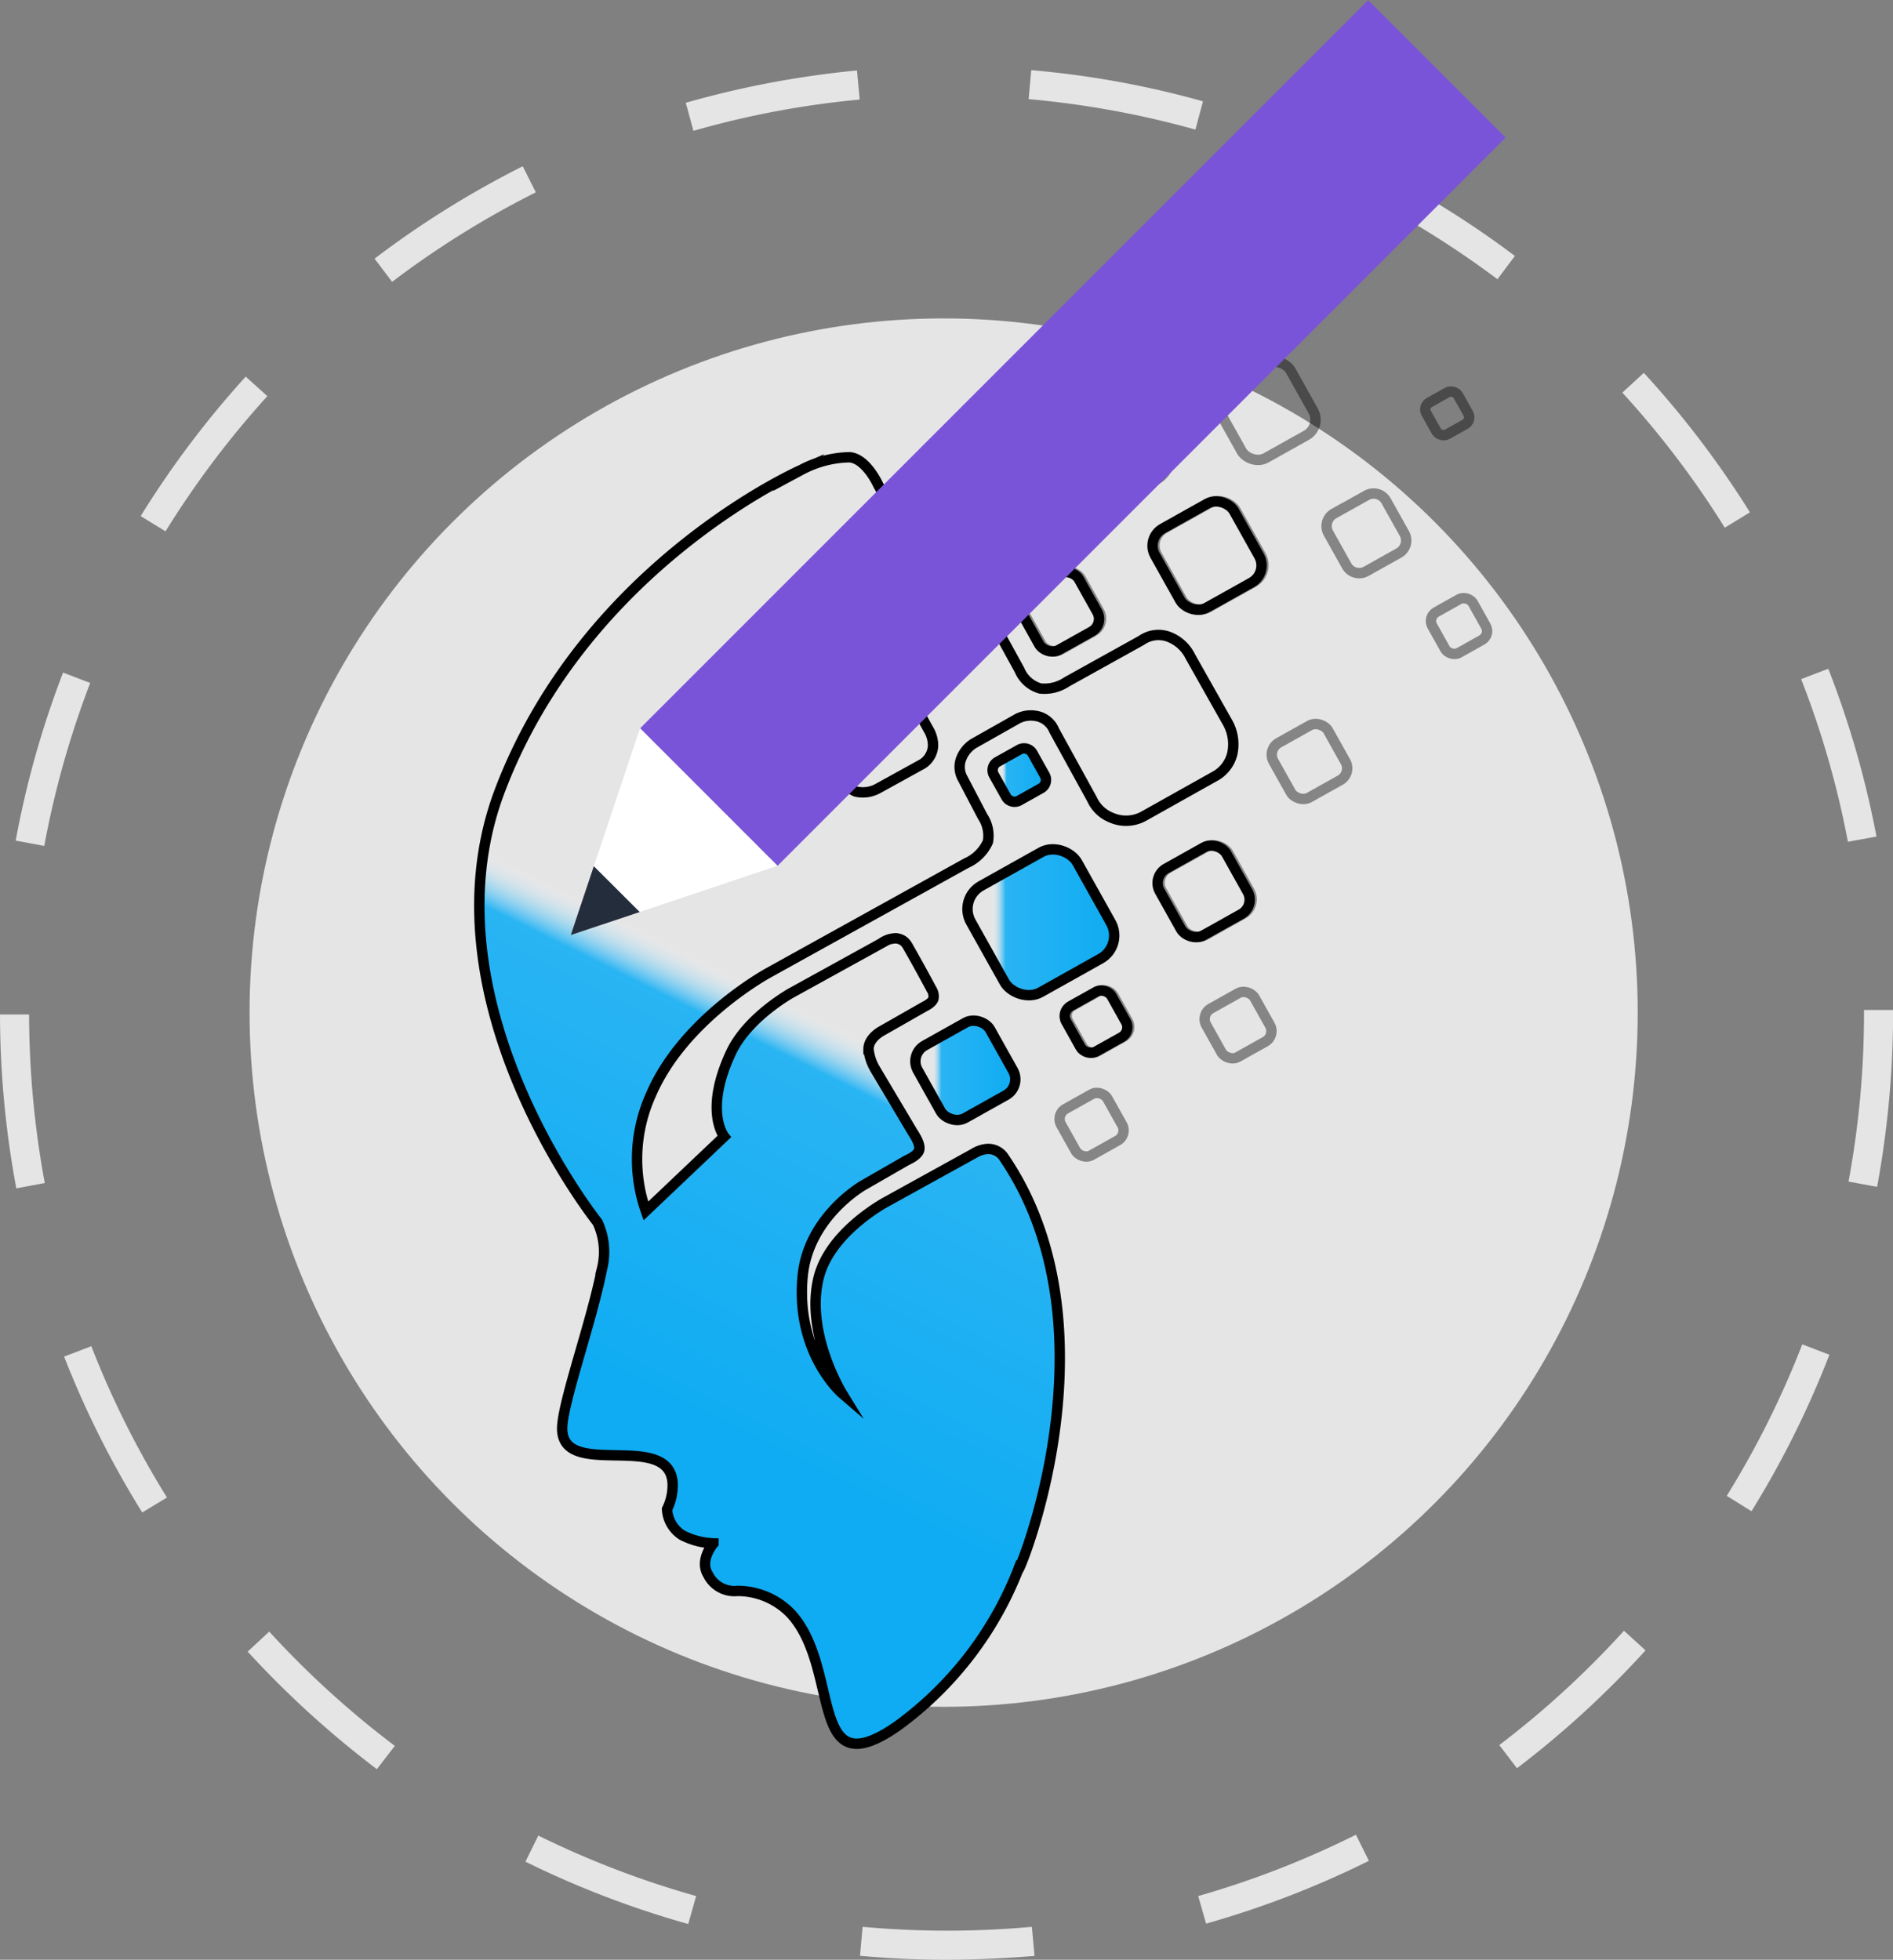
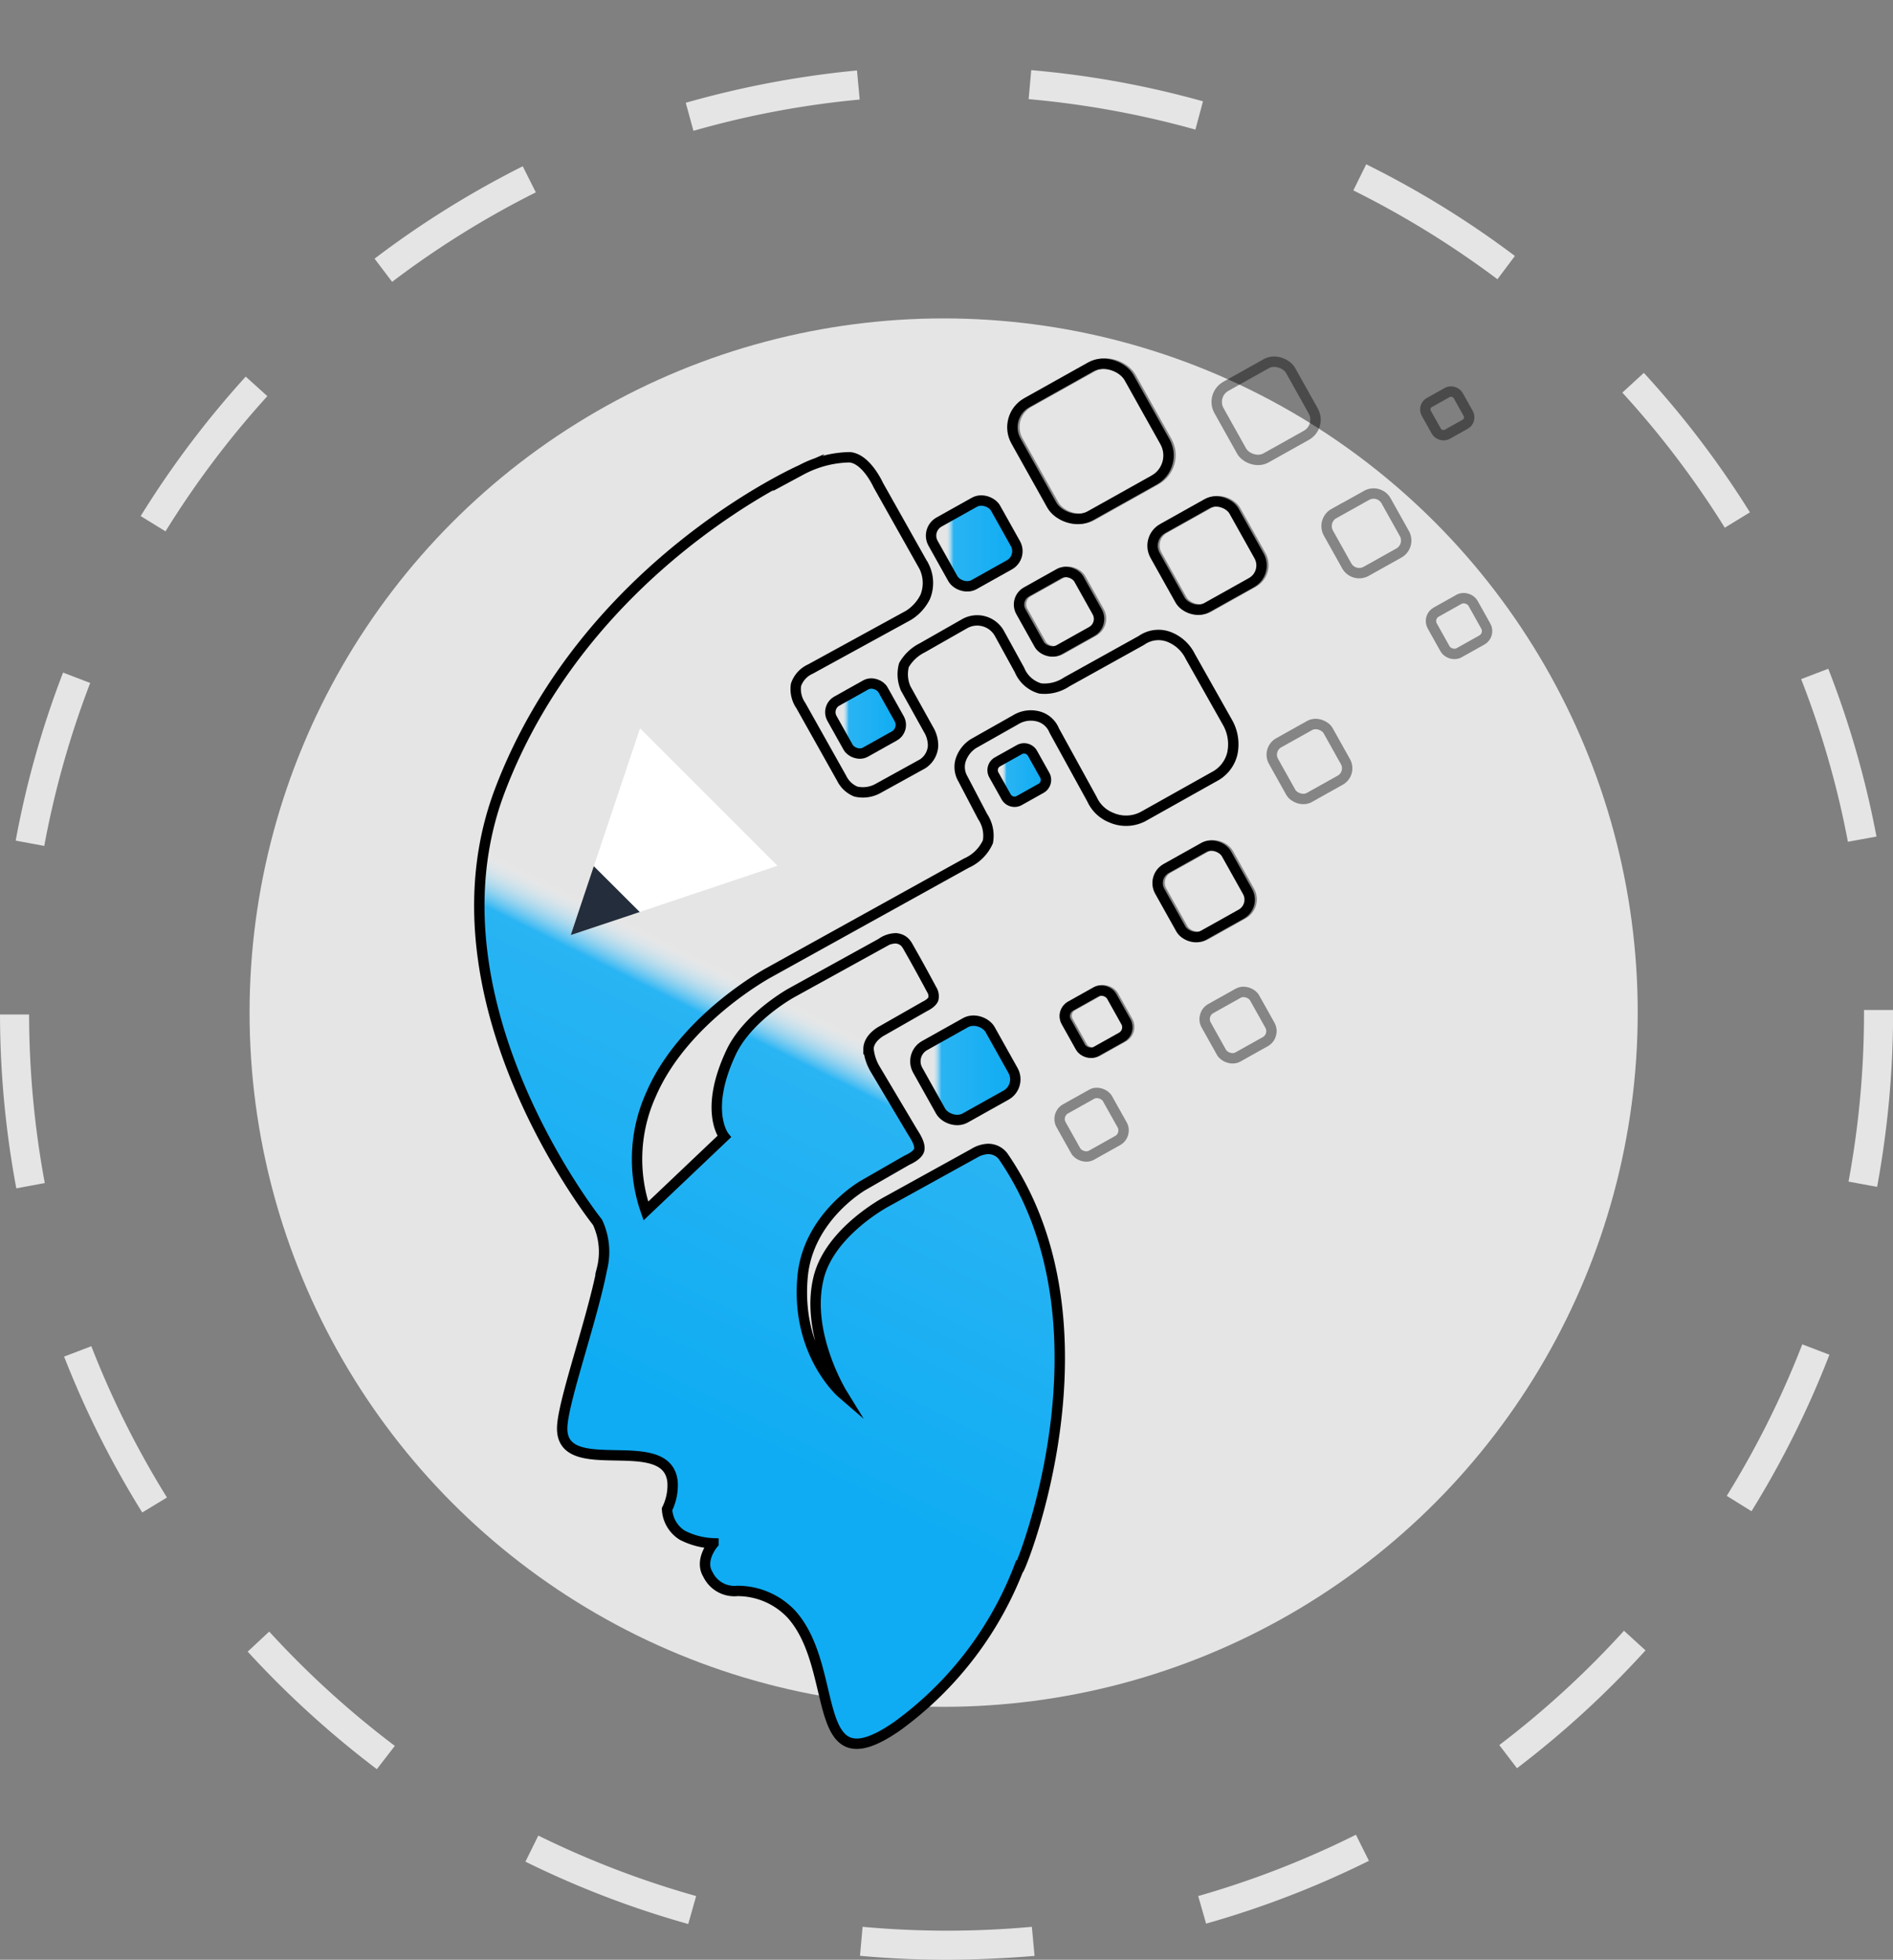
<svg xmlns="http://www.w3.org/2000/svg" xmlns:xlink="http://www.w3.org/1999/xlink" viewBox="0 0 182.19 188.58">
  <rect x="0" y="0" width="182.19" height="188.58" fill="#808080" stroke="none" />
  <defs>
    <style>.cls-1{fill:#e6e5e5;}.cls-2,.cls-3,.cls-4,.cls-5,.cls-6,.cls-7,.cls-9{stroke:#000;stroke-miterlimit:10;}.cls-2{fill-rule:evenodd;fill:url(#Névtelen_színátmenet_14);}.cls-3{fill:url(#Névtelen_színátmenet_14-2);}.cls-4{fill:url(#Névtelen_színátmenet_14-3);}.cls-5{fill:url(#Névtelen_színátmenet_14-4);}.cls-6{fill:url(#Névtelen_színátmenet_14-5);}.cls-7{fill:url(#Névtelen_színátmenet_14-6);}.cls-8{opacity:0.42;}.cls-9{fill:none;}.cls-10{fill:#7a54d8;}.cls-11{fill:#fff;}.cls-12{fill:#242d3c;}</style>
    <linearGradient id="Névtelen_színátmenet_14" x1="83.9" y1="91.5" x2="62.24" y2="135.24" gradientUnits="userSpaceOnUse">
      <stop offset="0" stop-color="#fff" stop-opacity="0" />
      <stop offset="0.16" stop-color="#f6f6f6" stop-opacity="0" />
      <stop offset="0.26" stop-color="#29b4f3" />
      <stop offset="1" stop-color="#0facf3" />
    </linearGradient>
    <linearGradient id="Névtelen_színátmenet_14-2" x1="79.92" y1="69.14" x2="86.7" y2="69.14" gradientTransform="translate(44.39 -31.88) rotate(29.24)" xlink:href="#Névtelen_színátmenet_14" />
    <linearGradient id="Névtelen_színátmenet_14-3" x1="89.62" y1="52.29" x2="97.93" y2="52.29" gradientTransform="translate(37.47 -39.13) rotate(29.23)" xlink:href="#Névtelen_színátmenet_14" />
    <linearGradient id="Névtelen_színátmenet_14-4" x1="95.54" y1="74.57" x2="100.66" y2="74.57" gradientTransform="translate(48.93 -38.42) rotate(29.24)" xlink:href="#Névtelen_színátmenet_14" />
    <linearGradient id="Névtelen_színátmenet_14-5" x1="88.1" y1="103" x2="97.72" y2="103" gradientTransform="translate(62.12 -32.25) rotate(29.23)" xlink:href="#Névtelen_színátmenet_14" />
    <linearGradient id="Névtelen_színátmenet_14-6" x1="93.11" y1="88.75" x2="107.24" y2="88.75" gradientTransform="translate(56.09 -37.62) rotate(29.23)" xlink:href="#Névtelen_színátmenet_14" />
  </defs>
  <g id="Réteg_2" data-name="Réteg 2">
    <g id="Layer_1" data-name="Layer 1">
      <circle class="cls-1" cx="90.82" cy="97.44" r="66.8" />
      <g id="Face_Pixel_1" data-name="Face Pixel 1">
        <path class="cls-2" d="M76.16,155.32a7.12,7.12,0,0,0-5.2-2.23,2.82,2.82,0,0,1-2.82-1.58c-.87-1.4.53-3,.53-3a7.1,7.1,0,0,1-3-.78,3.13,3.13,0,0,1-1.47-2.51,5.16,5.16,0,0,0,.53-2.61c-.48-5-10.83-.09-10.62-5.3.1-2.54,2.85-10.23,3.82-15.18a6.73,6.73,0,0,0-.42-4.51s-17.06-21.35-9.4-41.55c8.26-21.75,29-30.85,29-30.85A10.24,10.24,0,0,1,81.77,44c1.62.13,2.76,2.68,2.76,2.68l4.4,7.82a3.57,3.57,0,0,1,.12,2.93,4.38,4.38,0,0,1-1.61,1.78L78,64.38a2.57,2.57,0,0,0-1.39,1.52,2.8,2.8,0,0,0,.47,2l3.93,7a2.61,2.61,0,0,0,1.36,1.27,3,3,0,0,0,2.08-.27L88.8,73.5a2.21,2.21,0,0,0,1-1.72,3,3,0,0,0-.44-1.59l-2.19-3.94A3.39,3.39,0,0,1,87,64a4.17,4.17,0,0,1,1.76-1.66L92.87,60a2.45,2.45,0,0,1,3.31.94l1.94,3.53a3.06,3.06,0,0,0,2,1.78,3.82,3.82,0,0,0,2.54-.63l7.2-4a2.84,2.84,0,0,1,2.8-.27,3.81,3.81,0,0,1,1.9,1.82l3.61,6.4a4.25,4.25,0,0,1,.42,3,3.4,3.4,0,0,1-1.72,2.16L110,78.58a3.53,3.53,0,0,1-3.06.09,3.4,3.4,0,0,1-1.84-1.76l-3.64-6.62a2.28,2.28,0,0,0-1.71-1.39,2.79,2.79,0,0,0-2,.36l-4.07,2.3a3,3,0,0,0-1.21,1.55,2.25,2.25,0,0,0,.2,1.83l1.9,3.63A3.32,3.32,0,0,1,95.08,81,4.07,4.07,0,0,1,93,83.06L74,93.59S65.81,98,62.66,105.31a15.09,15.09,0,0,0-.5,11.22l7.54-7.16s-2-2.47.68-8.14c1.63-3.41,5.81-5.7,5.81-5.7l8.63-4.76a2.45,2.45,0,0,1,1.43-.48c.89.11,1.07.71,1.33,1.14,1,1.75,2.08,3.78,2.08,3.78a1.21,1.21,0,0,1,.17.92c-.16.41-.82.71-.82.71l-4.12,2.35s-1.3.66-1.3,1.76a4.72,4.72,0,0,0,.64,1.93l3.57,6c.26.42.79,1.2.67,1.76s-1.18,1-1.18,1l-4.21,2.42s-5.28,3-5.83,8.74c-.7,7.4,3.77,11.25,3.77,11.25s-3.57-5.81-2.22-11.14c1.12-4.43,6.53-7.28,6.53-7.28l8.4-4.64a2.82,2.82,0,0,1,1.31-.43,1.81,1.81,0,0,1,1.5.7c12.31,17.85-.35,44.34,1.73,39.06A33.87,33.87,0,0,1,86.35,166.1c-8.64,6-5.39-5.46-10.19-10.78Z" />
        <rect class="cls-3" x="80.49" y="66.33" width="5.63" height="5.63" rx="1.22" transform="translate(-23.16 49.5) rotate(-29.24)" />
        <rect class="cls-4" x="90.32" y="48.84" width="6.9" height="6.9" rx="1.5" transform="translate(-13.6 52.45) rotate(-29.23)" />
        <path class="cls-5" d="M96.89,72.45H99.3a.93.93,0,0,1,.93.93v2.41a.93.93,0,0,1-.93.93H96.9a.93.93,0,0,1-.93-.93V73.37A.92.92,0,0,1,96.89,72.45Z" transform="translate(-23.93 57.42) rotate(-29.24)" />
        <rect class="cls-6" x="88.91" y="99" width="7.99" height="7.99" rx="1.74" transform="translate(-38.46 58.48) rotate(-29.23)" />
-         <rect class="cls-7" x="94.31" y="82.88" width="11.73" height="11.73" rx="2.55" transform="translate(-30.58 60.22) rotate(-29.23)" />
      </g>
      <g id="Pixel_2" data-name="Pixel 2" class="cls-8">
        <rect class="cls-9" x="98.9" y="36.21" width="12.48" height="12.48" rx="2.71" transform="translate(-7.34 56.74) rotate(-29.23)" />
        <rect class="cls-9" x="112" y="49.08" width="8.71" height="8.71" rx="1.89" transform="translate(-11.28 63.62) rotate(-29.23)" />
        <rect class="cls-9" x="98.92" y="55.64" width="6.4" height="6.39" rx="1.39" transform="translate(-15.73 57.36) rotate(-29.23)" />
        <rect class="cls-9" x="103.16" y="95.78" width="5.01" height="5.01" rx="1.09" transform="translate(-34.54 64.13) rotate(-29.24)" />
        <rect class="cls-9" x="112.35" y="82.06" width="7.36" height="7.36" rx="1.6" transform="translate(-27.09 67.58) rotate(-29.23)" />
      </g>
      <g id="Pixel_3" data-name="Pixel 3" class="cls-8">
        <rect class="cls-9" x="137.54" y="38.04" width="3.51" height="3.51" rx="0.76" transform="translate(-1.7 73.07) rotate(-29.23)" />
        <rect class="cls-9" x="116.49" y="95.97" width="5.34" height="5.34" rx="1.16" transform="translate(-33 70.75) rotate(-29.23)" />
        <rect class="cls-9" x="102.5" y="105.67" width="5.12" height="5.11" rx="1.11" transform="translate(-39.48 65.11) rotate(-29.24)" />
        <rect class="cls-9" x="117.91" y="35.58" width="7.9" height="7.9" rx="1.72" transform="translate(-3.79 64.54) rotate(-29.23)" />
        <path class="cls-9" d="M129.71,48.14h3.6a1.38,1.38,0,0,1,1.38,1.38v3.6a1.38,1.38,0,0,1-1.38,1.38h-3.6a1.38,1.38,0,0,1-1.38-1.38v-3.6a1.39,1.39,0,0,1,1.39-1.39Z" transform="translate(-8.32 70.73) rotate(-29.22)" />
        <rect class="cls-9" x="138.18" y="58" width="4.49" height="4.49" rx="0.98" transform="translate(-11.54 76.24) rotate(-29.23)" />
        <rect class="cls-9" x="123.01" y="70.26" width="6.03" height="6.03" rx="1.31" transform="translate(-19.73 70.82) rotate(-29.21)" />
      </g>
      <path class="cls-1" d="M91.1,188.58c-2.79,0-5.59-.13-8.33-.38l.25-2.79a89.54,89.54,0,0,0,16.29,0l.26,2.8C96.77,188.44,93.92,188.57,91.1,188.58Zm-24.86-3.44a90.79,90.79,0,0,1-15.67-6l1.24-2.51A88.93,88.93,0,0,0,67,182.45Zm49.85,0-.77-2.69a88.34,88.34,0,0,0,15.18-5.9l1.25,2.51A90.8,90.8,0,0,1,116.09,185.1ZM36.27,170.24a93.12,93.12,0,0,1-12.43-11.31L25.91,157A89.38,89.38,0,0,0,38,168ZM146,170.15l-1.7-2.23a88.85,88.85,0,0,0,12-11l2.07,1.89A91.76,91.76,0,0,1,146,170.15ZM13.69,145.54a91.33,91.33,0,0,1-7.52-15l2.62-1a88,88,0,0,0,7.28,14.56Zm154.88-.12-2.38-1.48a88.51,88.51,0,0,0,7.27-14.58l2.61,1A90.94,90.94,0,0,1,168.57,145.42Zm-167-31.07A91.6,91.6,0,0,1,0,97.62H2.8a89.65,89.65,0,0,0,1.51,16.22Zm179.1-.14-2.76-.51a88.74,88.74,0,0,0,1.49-16.22v-.29h2.8v.28A92.58,92.58,0,0,1,180.66,114.21ZM4.26,81.4l-2.75-.51A90.56,90.56,0,0,1,6.07,64.72l2.61,1A88.9,88.9,0,0,0,4.26,81.4ZM177.85,81a87.74,87.74,0,0,0-4.5-15.65l2.61-1a90.59,90.59,0,0,1,4.64,16.15ZM15.93,51.13l-2.39-1.47A91.56,91.56,0,0,1,23.65,36.24l2.08,1.88A89,89,0,0,0,15.93,51.13ZM166,50.78a88.58,88.58,0,0,0-9.86-13l2.07-1.9A91.08,91.08,0,0,1,168.42,49.3ZM37.74,27.12l-1.69-2.23A91.36,91.36,0,0,1,50.31,16l1.26,2.51A88.22,88.22,0,0,0,37.74,27.12Zm106.38-.25a89.47,89.47,0,0,0-13.87-8.55l1.24-2.51a90.68,90.68,0,0,1,14.31,8.82ZM66.74,12.59,66,9.89A92.12,92.12,0,0,1,82.48,6.78l.26,2.8A87.52,87.52,0,0,0,66.74,12.59Zm48.31-.12A88.76,88.76,0,0,0,99,9.54l.25-2.79a89.77,89.77,0,0,1,16.53,3Z" />
      <g id="Pixel_2-2" data-name="Pixel 2">
        <rect class="cls-9" x="98.71" y="36.24" width="12.48" height="12.48" rx="2.71" transform="translate(-7.38 56.65) rotate(-29.23)" />
        <rect class="cls-9" x="111.81" y="49.11" width="8.71" height="8.71" rx="1.89" transform="translate(-11.31 63.53) rotate(-29.23)" />
        <rect class="cls-9" x="98.73" y="55.67" width="6.4" height="6.39" rx="1.39" transform="translate(-15.77 57.27) rotate(-29.23)" />
        <rect class="cls-9" x="102.98" y="95.81" width="5.01" height="5.01" rx="1.09" transform="translate(-34.58 64.05) rotate(-29.24)" />
        <rect class="cls-9" x="112.16" y="82.09" width="7.36" height="7.36" rx="1.6" transform="translate(-27.13 67.49) rotate(-29.23)" />
      </g>
-       <rect class="cls-10" x="53.7" y="32.3" width="99.11" height="18.71" transform="translate(0.79 85.22) rotate(-45)" />
      <polygon class="cls-11" points="74.83 83.31 54.93 89.98 61.6 70.08 74.83 83.31" />
      <polygon class="cls-12" points="54.93 89.98 61.57 87.76 57.15 83.35 54.93 89.98" />
    </g>
  </g>
</svg>